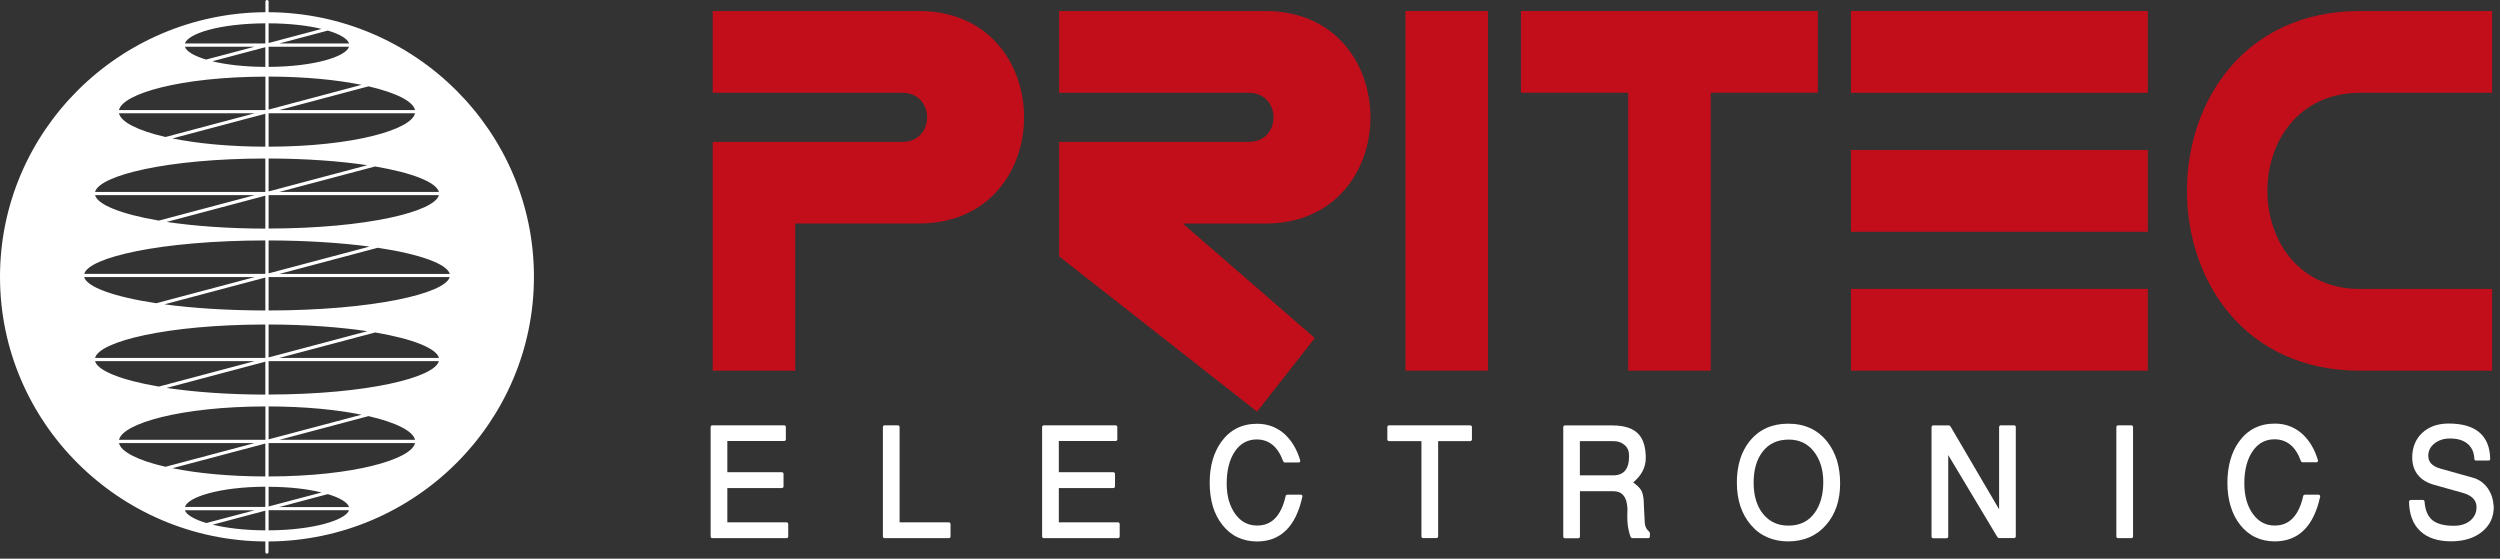
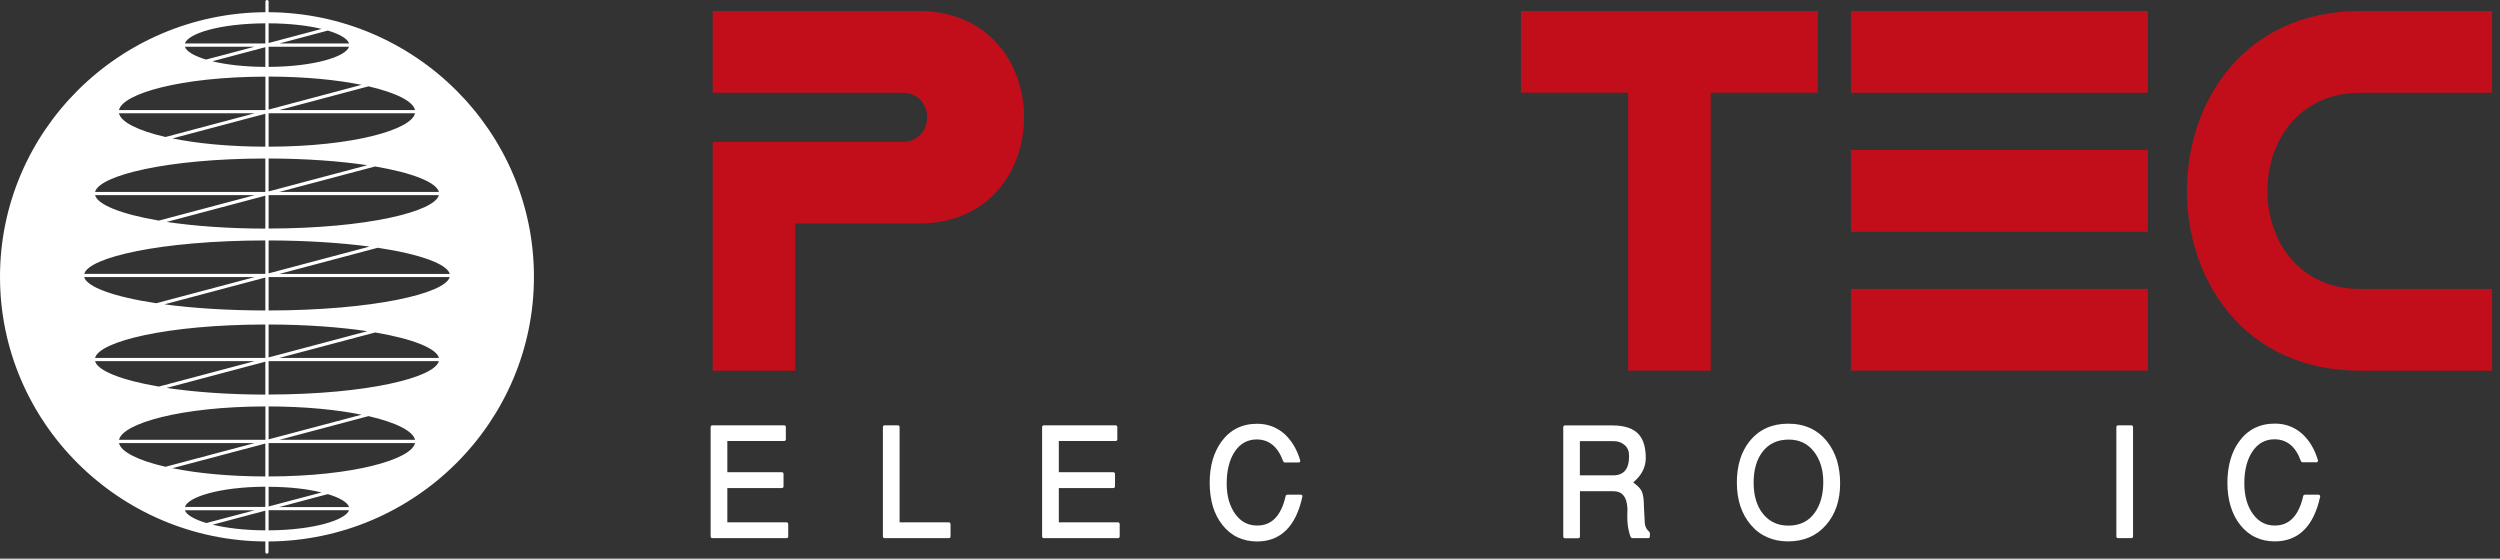
<svg xmlns="http://www.w3.org/2000/svg" width="179" height="40" viewBox="0 0 179 40" fill="none">
  <rect x="0" y="0" width="179" height="40" fill="#333333" stroke="none" />
  <path d="M19.232 0.874V0.113C19.232 0.051 19.18 0 19.118 0C19.055 0 19.004 0.051 19.004 0.113V0.874C8.515 0.936 0 9.414 0 19.821C0 30.229 8.515 38.706 18.998 38.769V39.53C18.998 39.592 19.049 39.643 19.112 39.643C19.175 39.643 19.226 39.592 19.226 39.53V38.769C29.715 38.706 38.23 30.234 38.23 19.821C38.236 9.414 29.721 0.936 19.232 0.874ZM23.472 35.379C24.348 35.644 24.889 35.971 24.991 36.304H19.994L23.472 35.379ZM19.232 36.264V34.854C20.751 34.859 22.049 35.017 23.028 35.26L19.232 36.264ZM14.758 4.264C13.882 4.005 13.341 3.672 13.239 3.345H18.23L14.758 4.264ZM18.998 3.379V4.789C17.479 4.783 16.181 4.625 15.202 4.388L18.998 3.379ZM19.232 7.846V5.483C21.867 5.488 24.138 5.72 25.885 6.075L19.232 7.846ZM26.386 6.182C28.378 6.639 29.584 7.265 29.715 7.88H20L26.386 6.182ZM29.715 8.111C29.459 9.279 25.316 10.492 19.232 10.503V8.111H29.715ZM18.236 8.111L11.85 9.809C9.858 9.352 8.651 8.726 8.52 8.111H18.236ZM8.52 7.88C8.776 6.712 12.92 5.5 19.004 5.488V7.88H8.52ZM18.998 8.145V10.503C16.363 10.497 14.092 10.266 12.345 9.911L18.998 8.145ZM19.232 13.707V11.349C21.969 11.355 24.371 11.541 26.3 11.829L19.232 13.707ZM26.858 11.919C29.584 12.381 31.252 13.069 31.423 13.741H20L26.858 11.919ZM31.423 13.972C31.121 15.145 26.306 16.352 19.232 16.364V13.972H31.423V13.972ZM18.236 13.972L11.372 15.794C8.645 15.331 6.978 14.643 6.807 13.972H18.236ZM6.807 13.741C7.109 12.568 11.924 11.36 18.998 11.349V13.741H6.807ZM18.998 14.011V16.369C16.261 16.364 13.859 16.177 11.929 15.89L18.998 14.011ZM18.998 19.872V22.23C16.227 22.224 13.779 22.061 11.776 21.79L18.998 19.872ZM11.19 21.711C8.105 21.248 6.215 20.538 6.027 19.838H18.236L11.19 21.711ZM6.033 19.607C6.352 18.434 11.474 17.227 18.998 17.215V19.607H6.033ZM20 25.626L26.864 23.804C29.59 24.266 31.258 24.954 31.429 25.626H20ZM31.423 25.857C31.121 27.03 26.306 28.237 19.232 28.249V25.857H31.423ZM19.232 25.592V23.234C21.969 23.24 24.371 23.426 26.3 23.713L19.232 25.592ZM18.998 25.896V28.254C16.261 28.249 13.859 28.062 11.929 27.775L18.998 25.896ZM11.372 27.679C8.645 27.216 6.978 26.528 6.807 25.857H18.23L11.372 27.679ZM6.807 25.626C7.109 24.452 11.924 23.245 18.998 23.234V25.626H6.807ZM18.998 31.757V34.115C16.363 34.109 14.092 33.878 12.345 33.523L18.998 31.757ZM11.85 33.421C9.858 32.964 8.651 32.338 8.52 31.723H18.236L11.85 33.421ZM8.52 31.492C8.776 30.324 12.92 29.112 19.004 29.1V31.492H8.52ZM20 31.492L26.386 29.794C28.378 30.251 29.584 30.877 29.715 31.492H20ZM29.715 31.723C29.459 32.891 25.316 34.104 19.232 34.115V31.723H29.715ZM19.232 31.458V29.1C21.867 29.106 24.138 29.337 25.885 29.693L19.232 31.458ZM19.232 19.573V17.215C22.009 17.221 24.456 17.39 26.46 17.655L19.232 19.573ZM27.046 17.74C30.125 18.203 32.015 18.913 32.203 19.613H20.006L27.046 17.74ZM32.197 19.838C31.878 21.012 26.756 22.219 19.232 22.23V19.838H32.197ZM18.998 3.114H13.239C13.46 2.403 15.714 1.687 18.998 1.67V3.114ZM19.232 36.529H24.991C24.758 37.229 22.464 37.956 19.232 37.973V36.529ZM19.232 3.08V1.67C20.751 1.675 22.049 1.833 23.028 2.07L19.232 3.08ZM23.472 2.189C24.348 2.448 24.889 2.781 24.997 3.114H20L23.472 2.189ZM24.991 3.345C24.77 4.056 22.516 4.772 19.232 4.789V3.345H24.991ZM18.998 36.563V37.973C17.501 37.968 16.204 37.804 15.225 37.567L18.998 36.563ZM14.775 37.449C13.893 37.184 13.347 36.856 13.239 36.535H18.23L14.775 37.449ZM13.239 36.298C13.46 35.587 15.714 34.865 18.998 34.848V36.298H13.239Z" fill="white" />
  <path d="M51.03 0.79H65.794C75.834 0.79 75.834 16.003 65.794 16.003H56.938V26.545H51.03V10.159H64.61C66.972 10.159 66.972 6.645 64.61 6.645H51.03V0.79Z" fill="#C20E1A" />
-   <path d="M75.834 0.79H90.598C100.632 0.79 100.632 16.003 90.598 16.008H84.69L94.138 24.204L90.006 29.473L75.834 18.355V10.159H89.414C91.776 10.159 91.776 6.645 89.414 6.645H75.834V0.79Z" fill="#C20E1A" />
-   <path d="M106.54 0.79H100.632V26.539H106.54V0.79Z" fill="#C20E1A" />
  <path d="M108.902 0.79H130.159V6.639H122.487V26.539H116.579V6.639H108.902V0.79Z" fill="#C20E1A" />
  <path d="M153.785 0.79H132.527V6.645H153.785V0.79Z" fill="#C20E1A" />
  <path d="M132.527 10.74H153.785V16.595H132.527V10.74Z" fill="#C20E1A" />
  <path d="M153.785 20.684H132.527V26.539H153.785V20.684Z" fill="#C20E1A" />
  <path d="M178.435 0.79H168.987C152.453 0.79 152.453 26.539 168.987 26.545H178.435V20.69H168.987C160.131 20.69 160.131 6.645 168.987 6.645H178.435V0.79Z" fill="#C20E1A" />
-   <path d="M178.429 35.582C178.361 35.362 178.252 35.148 178.116 34.95C177.979 34.764 177.826 34.606 177.649 34.482C177.473 34.358 177.279 34.262 177.069 34.206L174.752 33.557C174.45 33.472 174.223 33.354 174.075 33.196C173.933 33.044 173.864 32.857 173.864 32.632C173.864 32.457 173.904 32.293 173.972 32.152C174.046 32.006 174.154 31.876 174.302 31.757C174.45 31.633 174.621 31.549 174.803 31.487C174.991 31.425 175.19 31.396 175.412 31.396C175.674 31.396 175.907 31.425 176.107 31.481C176.306 31.538 176.482 31.622 176.63 31.735C176.795 31.859 176.921 32.017 177.012 32.203C177.103 32.389 177.154 32.609 177.165 32.863C177.165 32.925 177.217 32.976 177.279 32.976H178.184C178.252 32.976 178.304 32.919 178.298 32.852C178.281 32.011 178.019 31.38 177.518 30.956C177.017 30.533 176.289 30.325 175.321 30.325C174.934 30.325 174.587 30.381 174.274 30.488C173.955 30.601 173.676 30.765 173.437 30.99C173.198 31.21 173.016 31.47 172.897 31.769C172.777 32.062 172.715 32.389 172.715 32.745C172.715 33.252 172.851 33.67 173.119 34.002C173.38 34.335 173.779 34.572 174.302 34.719L176.317 35.283C176.983 35.469 177.319 35.807 177.319 36.304C177.319 36.501 177.285 36.682 177.211 36.84C177.137 36.998 177.029 37.144 176.881 37.268C176.579 37.522 176.186 37.646 175.691 37.646C175.333 37.646 175.025 37.612 174.769 37.539C174.519 37.471 174.308 37.37 174.149 37.235C173.989 37.099 173.864 36.924 173.773 36.71C173.676 36.484 173.619 36.219 173.597 35.909C173.591 35.847 173.545 35.796 173.483 35.796H172.606V35.802C172.538 35.802 172.487 35.858 172.487 35.92C172.493 36.366 172.561 36.766 172.692 37.111C172.823 37.466 173.016 37.765 173.278 38.013C173.534 38.261 173.847 38.447 174.223 38.571C174.593 38.696 175.014 38.758 175.498 38.758C175.953 38.758 176.363 38.701 176.733 38.588C177.103 38.475 177.427 38.306 177.706 38.081C177.985 37.855 178.201 37.59 178.343 37.291C178.486 36.986 178.554 36.659 178.554 36.287C178.531 36.044 178.497 35.807 178.429 35.582Z" fill="white" />
  <path d="M165.031 35.418H166.004C166.067 35.418 166.124 35.475 166.129 35.537C166.129 35.543 166.125 35.548 166.122 35.552C166.12 35.555 166.118 35.557 166.118 35.559H166.124C165.89 36.62 165.509 37.415 164.968 37.951C164.422 38.492 163.722 38.763 162.874 38.763C162.367 38.763 161.906 38.662 161.496 38.47C161.081 38.278 160.722 37.985 160.409 37.596C160.102 37.212 159.869 36.761 159.715 36.253C159.561 35.751 159.482 35.187 159.482 34.561C159.482 33.969 159.556 33.427 159.692 32.936C159.829 32.446 160.039 32 160.318 31.616C160.939 30.759 161.792 30.33 162.885 30.33C163.244 30.33 163.58 30.387 163.898 30.5C164.211 30.612 164.507 30.782 164.775 31.007C165.042 31.238 165.276 31.515 165.475 31.836C165.674 32.158 165.839 32.53 165.964 32.953C165.981 33.015 165.947 33.083 165.885 33.1C165.879 33.1 165.873 33.099 165.868 33.097C165.862 33.096 165.856 33.094 165.85 33.094V33.1H164.854C164.803 33.1 164.769 33.06 164.752 33.015L164.746 33.021C164.559 32.491 164.302 32.096 163.984 31.836C163.665 31.583 163.289 31.453 162.845 31.453C162.527 31.453 162.236 31.526 161.98 31.662C161.718 31.803 161.491 32.011 161.297 32.293C161.098 32.581 160.95 32.914 160.848 33.297C160.745 33.681 160.694 34.121 160.694 34.606C160.694 35.503 160.899 36.236 161.309 36.8C161.707 37.353 162.231 37.629 162.874 37.629C163.392 37.629 163.819 37.455 164.154 37.111C164.496 36.761 164.752 36.225 164.911 35.508C164.923 35.458 164.974 35.424 165.031 35.424V35.418Z" fill="white" />
  <path d="M92.168 35.418H93.141C93.21 35.418 93.261 35.475 93.255 35.542C93.255 35.549 93.251 35.554 93.248 35.557C93.246 35.56 93.244 35.563 93.244 35.565H93.249C93.016 36.625 92.635 37.421 92.094 37.957C91.548 38.498 90.853 38.769 90.005 38.769C89.493 38.769 89.038 38.667 88.622 38.475C88.207 38.284 87.848 37.99 87.535 37.601C87.228 37.218 86.995 36.766 86.841 36.259C86.693 35.757 86.613 35.193 86.613 34.566C86.613 33.382 86.892 32.401 87.45 31.628C88.07 30.77 88.93 30.342 90.017 30.342C90.375 30.342 90.711 30.398 91.03 30.511C91.343 30.624 91.633 30.793 91.906 31.018C92.174 31.25 92.407 31.52 92.606 31.848C92.805 32.169 92.971 32.541 93.096 32.965C93.113 33.027 93.079 33.094 93.016 33.111C93.013 33.111 93.01 33.111 93.007 33.11L93.002 33.109L92.999 33.108C92.993 33.107 92.988 33.106 92.982 33.106V33.111H91.986C91.935 33.111 91.901 33.072 91.883 33.027L91.878 33.032C91.684 32.502 91.428 32.107 91.109 31.848C90.796 31.594 90.421 31.464 89.977 31.464C89.658 31.464 89.368 31.537 89.112 31.673C88.85 31.814 88.622 32.023 88.429 32.305C88.235 32.592 88.082 32.925 87.985 33.309C87.882 33.692 87.831 34.132 87.831 34.617C87.831 35.069 87.882 35.475 87.985 35.841C88.093 36.202 88.241 36.524 88.446 36.806C88.651 37.082 88.878 37.291 89.14 37.426C89.402 37.562 89.692 37.629 90.017 37.629C90.535 37.629 90.962 37.455 91.297 37.111C91.639 36.761 91.895 36.225 92.054 35.508C92.066 35.458 92.117 35.424 92.168 35.424V35.418Z" fill="white" />
  <path d="M56.317 37.398H52.077V34.944H55.981C56.05 34.944 56.101 34.894 56.101 34.826V33.929C56.101 33.861 56.05 33.811 55.981 33.811H52.077V31.577H56.147C56.215 31.577 56.266 31.52 56.266 31.459V30.573C56.266 30.505 56.215 30.454 56.147 30.454H51.001C50.933 30.454 50.882 30.511 50.882 30.573V38.413C50.882 38.481 50.939 38.532 51.001 38.532H56.317C56.386 38.532 56.437 38.475 56.437 38.413V37.522C56.437 37.455 56.386 37.398 56.317 37.398Z" fill="white" />
  <path d="M80.051 37.398H75.811V34.944H79.715C79.783 34.944 79.835 34.894 79.835 34.826V33.929C79.835 33.861 79.778 33.811 79.715 33.811H75.811V31.577H79.88C79.948 31.577 80 31.52 80 31.459V30.573C80 30.505 79.943 30.454 79.88 30.454H74.735C74.667 30.454 74.615 30.511 74.615 30.573V38.413C74.615 38.481 74.667 38.532 74.735 38.532H80.051C80.119 38.532 80.17 38.475 80.17 38.413V37.522C80.17 37.455 80.113 37.398 80.051 37.398Z" fill="white" />
-   <path d="M105.264 30.454H99.453C99.385 30.454 99.334 30.511 99.334 30.573V31.464C99.334 31.532 99.385 31.583 99.453 31.583H101.775V38.408C101.775 38.475 101.832 38.526 101.895 38.526H102.851C102.919 38.526 102.971 38.47 102.971 38.408V31.583H105.27C105.338 31.583 105.39 31.526 105.39 31.464V30.573C105.384 30.505 105.333 30.454 105.264 30.454Z" fill="white" />
  <path d="M67.939 37.398H64.411V30.573C64.411 30.505 64.354 30.454 64.291 30.454H63.335C63.267 30.454 63.215 30.511 63.215 30.573V38.413C63.215 38.481 63.272 38.532 63.335 38.532H67.939C68.008 38.532 68.059 38.475 68.059 38.413V37.522C68.053 37.455 68.002 37.398 67.939 37.398Z" fill="white" />
  <path d="M151.65 30.454H152.606C152.675 30.454 152.726 30.505 152.726 30.573V38.413C152.726 38.475 152.675 38.532 152.606 38.532H151.65C151.582 38.532 151.531 38.481 151.531 38.413V30.573C151.531 30.511 151.582 30.454 151.65 30.454Z" fill="white" />
-   <path d="M143.255 30.454H144.211C144.28 30.454 144.331 30.505 144.331 30.573V38.408C144.331 38.47 144.28 38.526 144.211 38.526H143.124C143.079 38.526 143.05 38.498 143.028 38.464L143.022 38.47L139.493 32.581V38.419C139.493 38.481 139.442 38.538 139.374 38.538H138.417C138.349 38.538 138.298 38.487 138.298 38.419V30.578C138.298 30.517 138.349 30.46 138.417 30.46H139.544C139.59 30.46 139.618 30.488 139.641 30.522L139.647 30.517L143.136 36.467V30.573C143.136 30.511 143.187 30.454 143.255 30.454Z" fill="white" />
  <path fill-rule="evenodd" clip-rule="evenodd" d="M130.831 31.628C130.148 30.765 129.22 30.336 128.036 30.336C127.456 30.336 126.938 30.438 126.477 30.646C126.016 30.855 125.617 31.165 125.281 31.583H125.276C124.661 32.355 124.359 33.348 124.359 34.55C124.359 35.796 124.695 36.812 125.367 37.59C125.703 37.985 126.095 38.278 126.539 38.47C126.983 38.662 127.478 38.763 128.025 38.763C128.582 38.763 129.089 38.667 129.539 38.475C129.988 38.284 130.387 37.996 130.728 37.607C131.07 37.223 131.326 36.783 131.496 36.281C131.667 35.785 131.753 35.227 131.753 34.612C131.753 34.008 131.673 33.461 131.525 32.959C131.366 32.462 131.138 32.017 130.831 31.628ZM126.186 32.361C126.414 32.062 126.681 31.842 126.995 31.695C127.313 31.543 127.672 31.475 128.082 31.475C128.827 31.475 129.425 31.758 129.869 32.322C130.091 32.609 130.261 32.931 130.375 33.297C130.489 33.664 130.546 34.07 130.546 34.516C130.546 34.967 130.495 35.373 130.392 35.74C130.29 36.101 130.142 36.428 129.937 36.71C129.715 37.02 129.448 37.252 129.135 37.404C128.821 37.556 128.463 37.635 128.053 37.635C127.672 37.635 127.33 37.567 127.034 37.426C126.733 37.291 126.471 37.082 126.243 36.806C126.016 36.524 125.845 36.202 125.731 35.824C125.617 35.452 125.56 35.023 125.56 34.55C125.56 33.642 125.771 32.914 126.186 32.361Z" fill="white" />
  <path fill-rule="evenodd" clip-rule="evenodd" d="M117.865 37.804C117.917 37.9 117.985 37.985 118.076 38.064C118.104 38.086 118.116 38.12 118.127 38.154H118.133V38.413C118.133 38.475 118.082 38.532 118.013 38.532H116.864C116.812 38.532 116.778 38.492 116.761 38.447L116.755 38.453C116.71 38.334 116.67 38.21 116.642 38.086C116.608 37.962 116.585 37.838 116.562 37.703C116.539 37.556 116.522 37.376 116.516 37.167C116.511 36.964 116.516 36.727 116.528 36.467C116.511 36.022 116.42 35.695 116.243 35.48C116.078 35.272 115.828 35.17 115.498 35.17H113.124V38.419C113.124 38.481 113.073 38.538 113.005 38.538H112.049C111.98 38.538 111.929 38.487 111.929 38.419V30.578C111.929 30.517 111.98 30.46 112.049 30.46H115.441C116.329 30.46 116.966 30.68 117.347 31.114C117.512 31.306 117.638 31.543 117.717 31.825C117.797 32.102 117.837 32.423 117.837 32.795C117.837 33.467 117.53 34.048 116.938 34.538C117.057 34.629 117.165 34.719 117.251 34.798C117.37 34.911 117.456 35.012 117.512 35.108C117.558 35.187 117.598 35.294 117.626 35.418C117.655 35.537 117.678 35.683 117.689 35.847V35.853C117.692 35.941 117.697 36.045 117.702 36.165C117.707 36.267 117.712 36.38 117.717 36.507C117.729 36.772 117.746 37.093 117.769 37.477C117.78 37.596 117.814 37.708 117.865 37.804ZM116.351 33.703C116.545 33.478 116.642 33.128 116.642 32.66C116.642 32.485 116.619 32.333 116.568 32.203C116.511 32.073 116.437 31.966 116.329 31.87C116.22 31.774 116.095 31.701 115.959 31.656C115.816 31.605 115.657 31.583 115.481 31.583H113.119V34.036H115.492C115.873 34.036 116.164 33.923 116.351 33.703Z" fill="white" />
</svg>